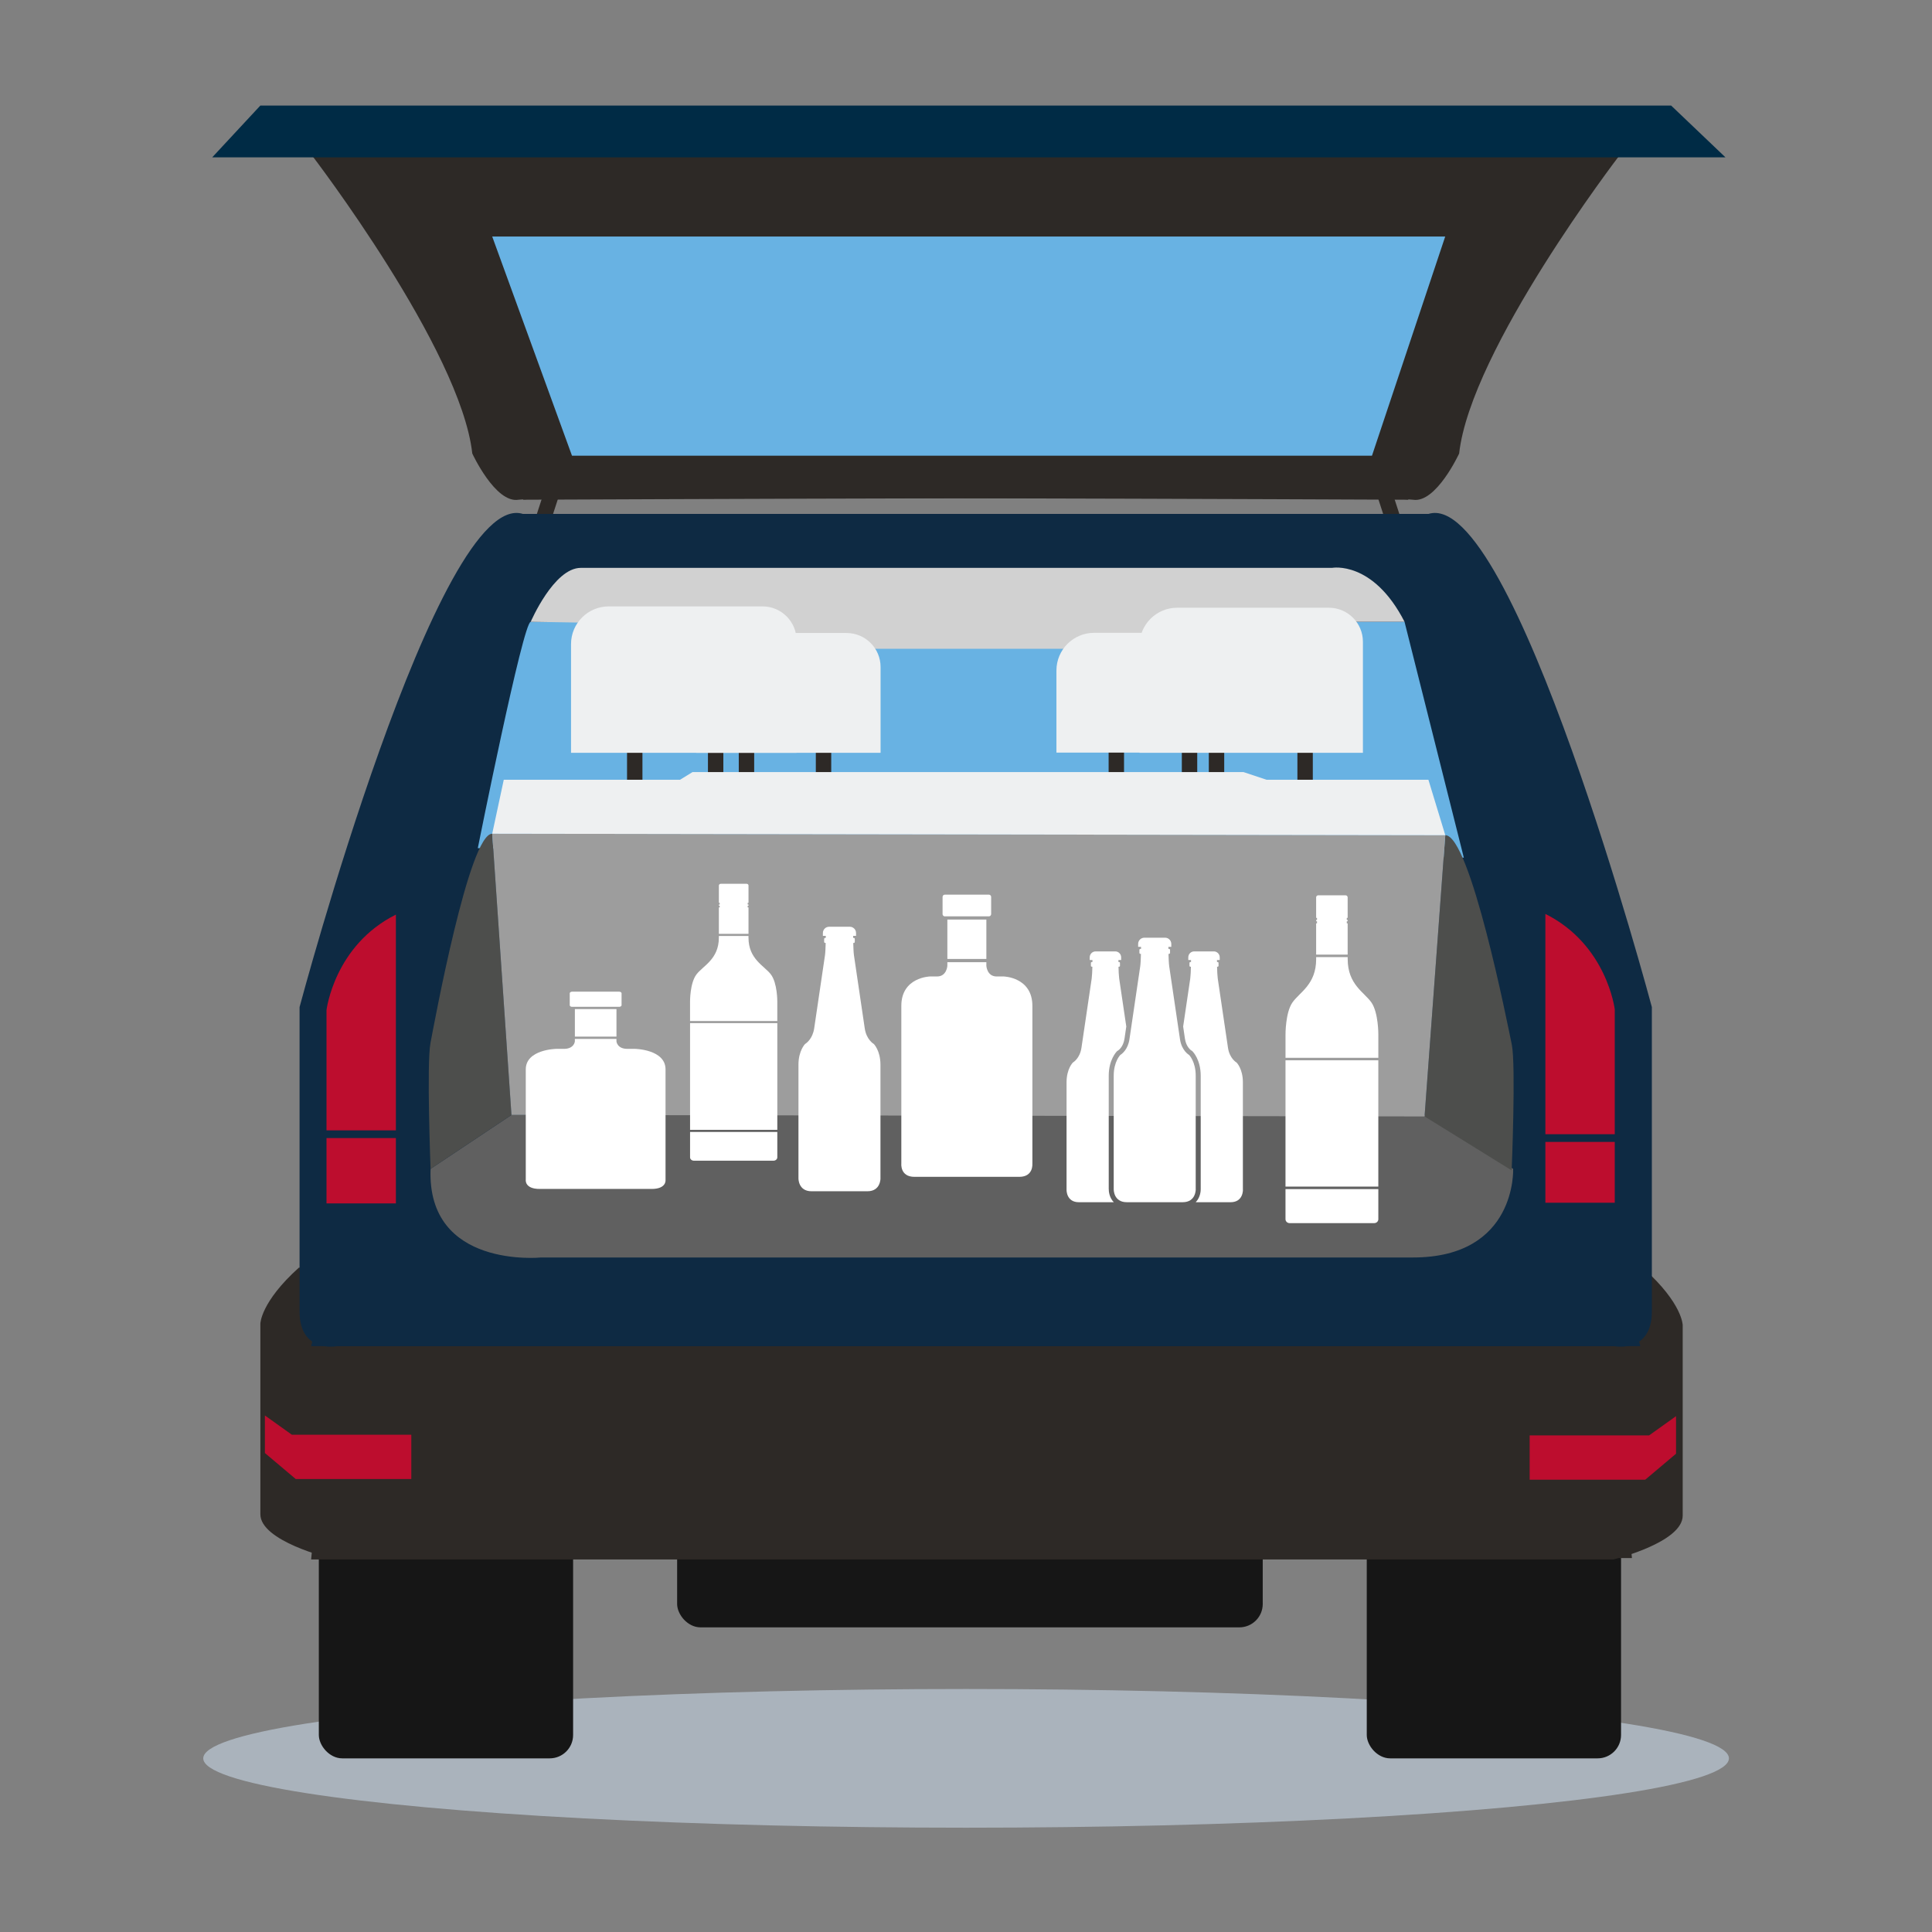
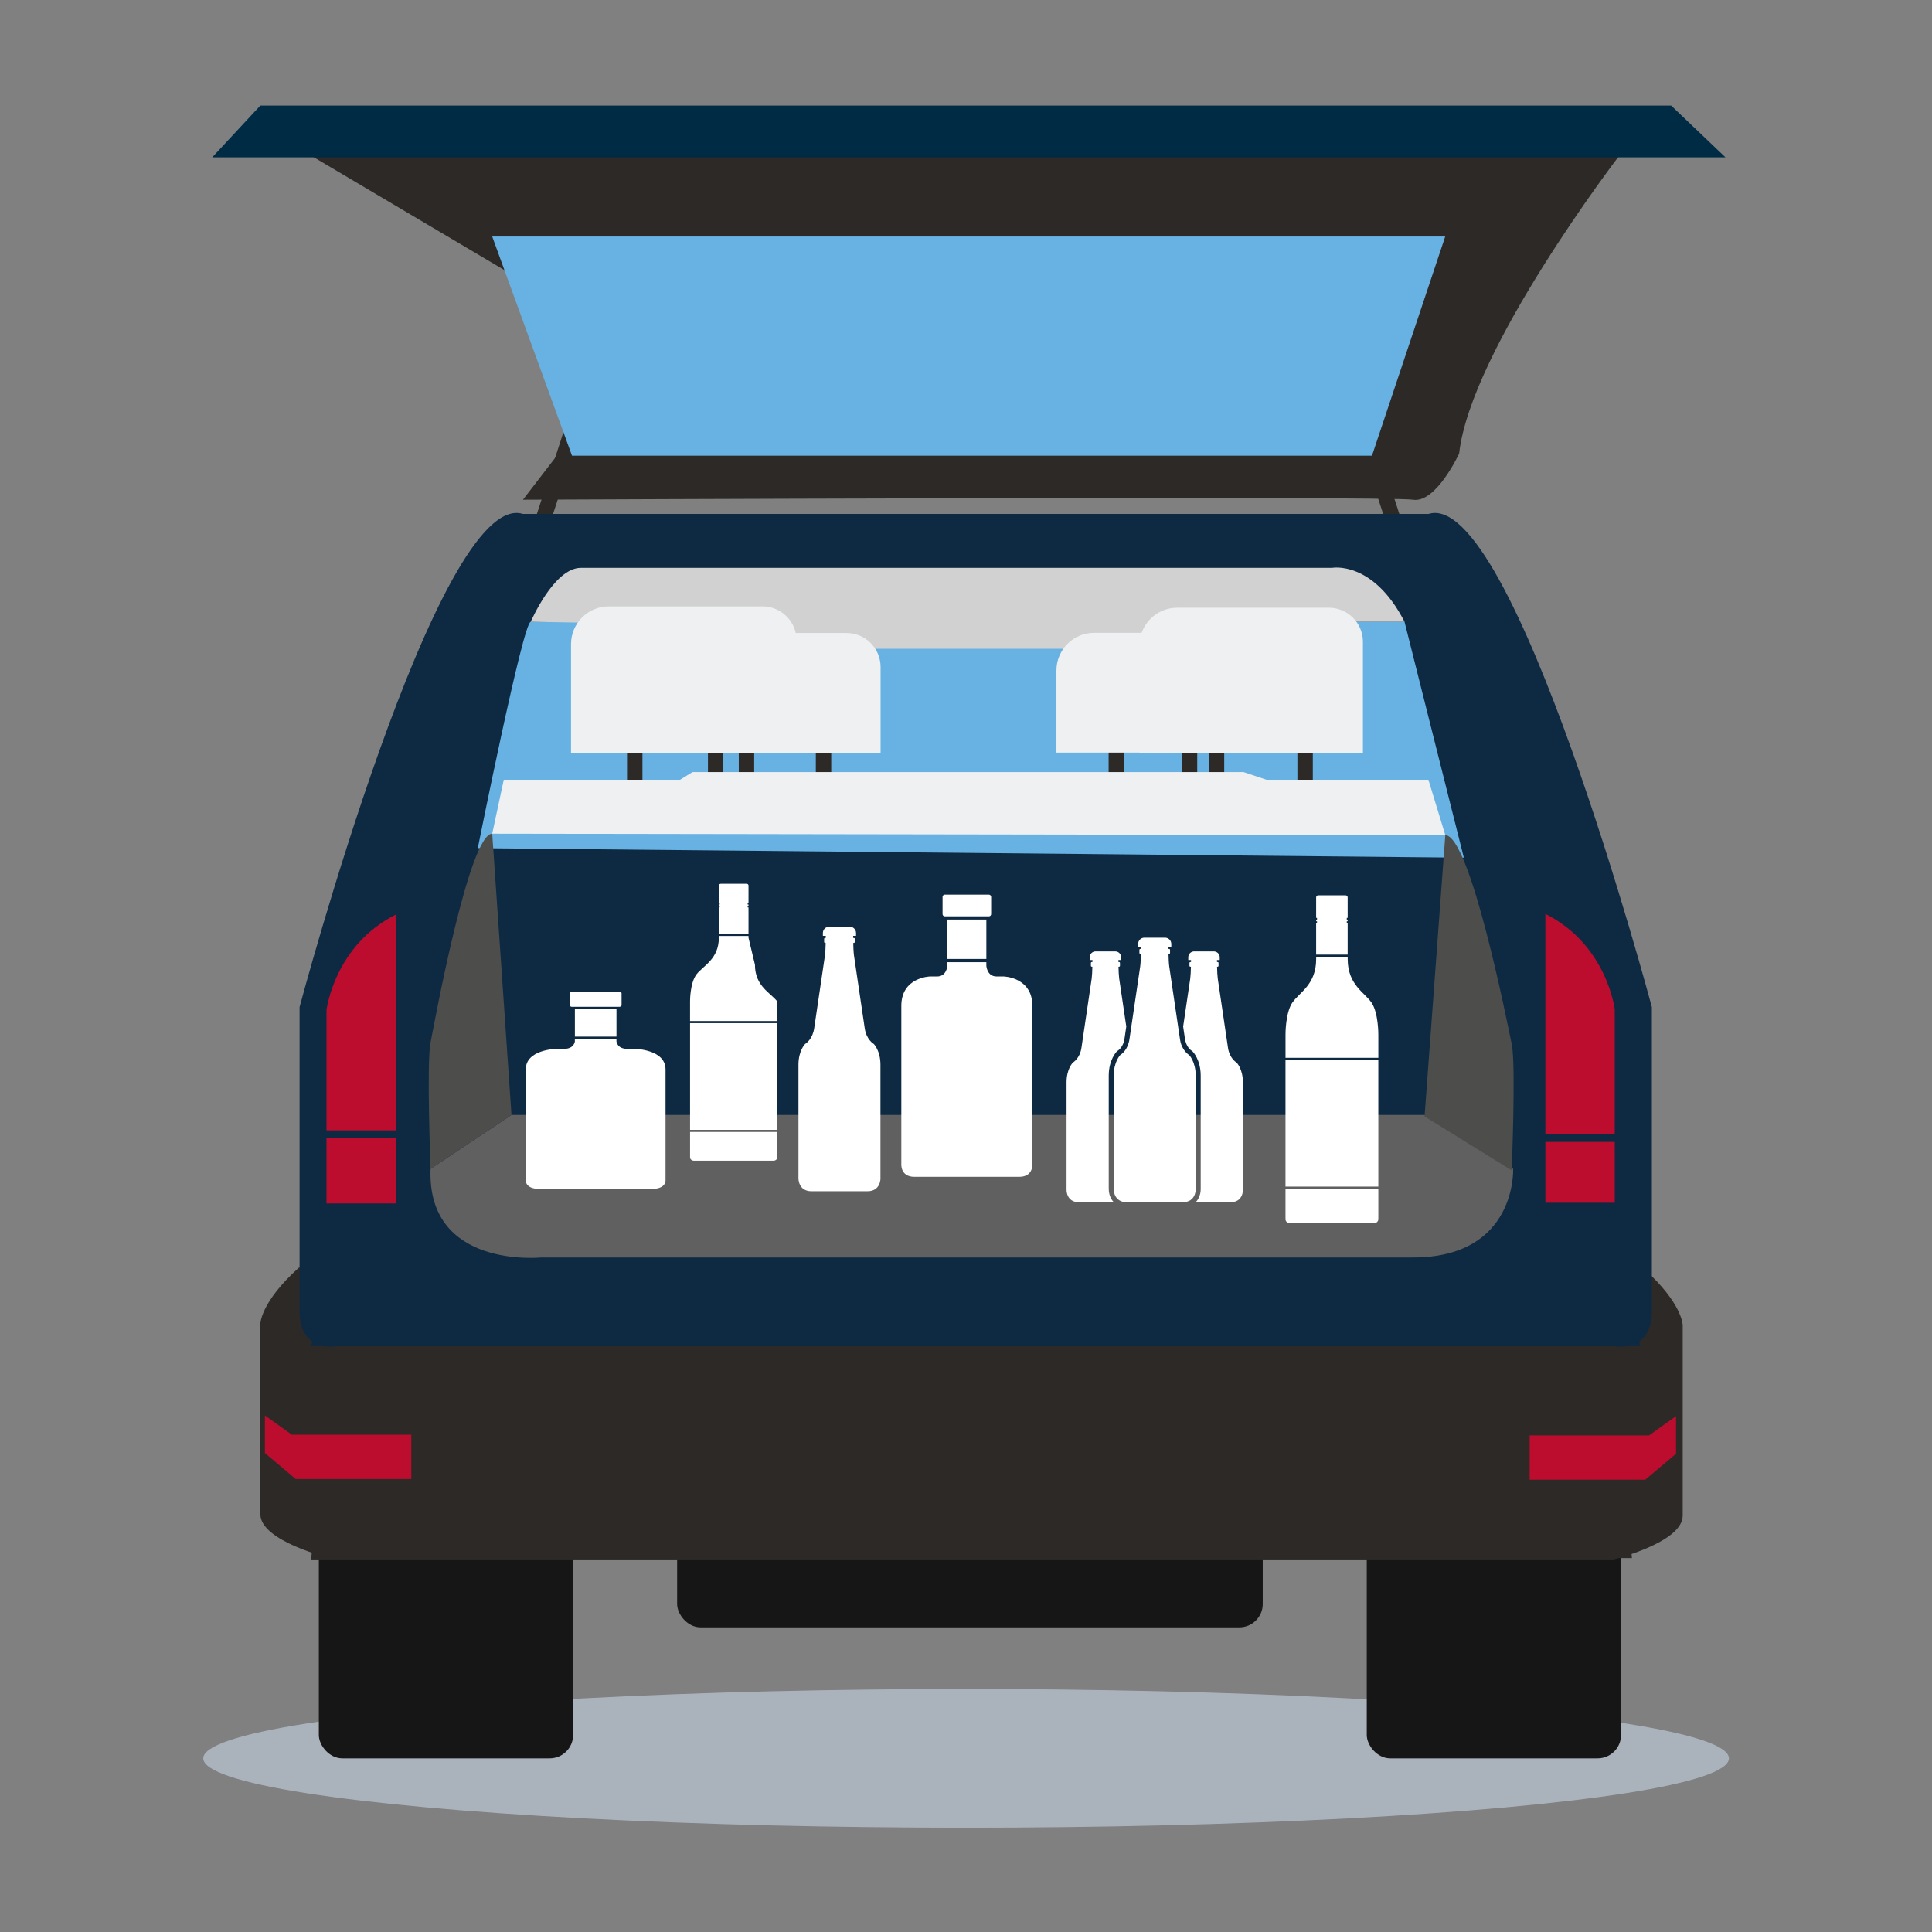
<svg xmlns="http://www.w3.org/2000/svg" viewBox="0 0 1080 1080">
  <rect x="0" y="0" width="1080" height="1080" fill="#808080" stroke="none" />
  <defs>
    <style>.e{fill:#002b45;}.f{fill:#68b2e3;}.g{fill:#eef0f1;}.h{fill:#fff;}.i{fill:#9d9d9d;}.j{fill:#bd0d2e;}.k{fill:#aab3bc;}.l{fill:#d1d1d1;}.m{fill:#161616;}.n{fill:#0e2a43;}.o{fill:#2d2926;}.p{fill:#606060;}.q{fill:#4d4e4c;}</style>
  </defs>
  <g id="a">
    <ellipse class="k" cx="540.05" cy="982.93" rx="426.43" ry="38.77" />
    <rect class="m" x="178.23" y="834.33" width="142.14" height="148.6" rx="13.07" ry="13.07" />
    <rect class="m" x="764.03" y="834.33" width="142.14" height="148.6" rx="13.07" ry="13.07" />
    <rect class="m" x="378.52" y="821.4" width="327.36" height="88.3" rx="13.07" ry="13.07" />
    <path class="o" d="M173.92,871.75H901.87s38.77-9.43,38.77-24.51v-106.42s0-12.03-21.54-31.42H189.33l-15.41,162.34Z" />
    <path class="o" d="M912.25,870.96H184.31s-38.77-9.43-38.77-24.51v-106.42s0-12.03,21.54-31.42H896.85l15.41,162.34Z" />
    <rect class="o" x="303.14" y="224.83" width="8.61" height="107.68" transform="translate(101.16 -81.37) rotate(18)" />
    <rect class="o" x="773.04" y="232.33" width="8.61" height="107.68" transform="translate(1605.08 318.12) rotate(162)" />
    <path class="n" d="M173.92,752.49H902.31s21.09,4.31,21.09-19.38v-170.14s-77.53-290.75-124.91-275.67H288.07l-114.15,465.2Z" />
    <path class="n" d="M916.94,752.49H188.55s-21.09,4.31-21.09-19.38v-170.14s77.53-290.75,124.91-275.67h510.42l114.15,465.2Z" />
    <path class="f" d="M267.09,474.13s25.29-126.54,29.59-126.54h488.46l33.15,131.86-551.21-5.32Z" />
    <rect class="o" x="350.52" y="377.74" width="8.61" height="73.23" />
    <rect class="o" x="395.75" y="384.21" width="8.61" height="73.23" />
    <rect class="o" x="412.98" y="384.21" width="8.61" height="73.23" />
    <rect class="o" x="456.05" y="382.05" width="8.61" height="73.23" />
    <rect class="o" x="619.73" y="386.36" width="8.61" height="73.23" />
    <rect class="o" x="660.65" y="386.36" width="8.61" height="73.23" />
    <rect class="o" x="675.73" y="384.21" width="8.61" height="73.23" />
    <rect class="o" x="725.26" y="386.36" width="8.61" height="73.23" />
    <path class="o" d="M173.88,87H905.2s-83.07,108.36-89.53,166.51c0,0-12.92,28-25.84,25.84-12.92-2.15-497.5,0-497.5,0l64.61-83.99L173.88,87Z" />
-     <path class="o" d="M905.81,87H174.48s83.07,108.36,89.53,166.51c0,0,12.92,28,25.84,25.84,12.92-2.15,497.5,0,497.5,0l-64.61-83.99,183.06-108.36Z" />
    <polygon class="e" points="934.17 59 145.54 59 118.63 87.96 964.55 87.96 934.17 59" />
    <polygon class="f" points="275.15 132.23 807.88 132.23 766.94 254.75 319.75 254.75 275.15 132.23" />
    <path class="j" d="M221.3,511.27v161.45h-38.78v-108.08s4.32-36.14,38.78-53.37Z" />
    <path class="j" d="M863.88,510.89v161.45h38.78v-108.08s-4.32-36.14-38.78-53.37Z" />
    <polygon class="j" points="148.08 791.25 163.15 802.02 229.92 802.02 229.92 826.78 165.31 826.78 148.08 812.25 148.08 791.25" />
    <polygon class="j" points="936.92 791.64 921.84 802.41 855.08 802.41 855.08 827.17 919.69 827.17 936.92 812.64 936.92 791.64" />
    <path class="p" d="M285.91,623.26h510.42l49.53,30.15s2.15,49.53-56,49.53H302.43s-63.9,6.46-61.74-49.53l45.23-30.15Z" />
    <path class="q" d="M275.15,466.05l10.77,157.22-45.23,30.15s-2.26-58.96-.05-70.4c2.21-11.44,21.59-116.97,34.51-116.97Z" />
    <path class="q" d="M807.93,466.88l-11.59,157.22,48.69,30.15s2.43-58.96,.06-70.4c-2.38-11.44-23.24-116.97-37.15-116.97Z" />
-     <polygon class="i" points="275.15 466.05 807.93 466.88 796.34 624.1 285.91 623.26 275.15 466.05" />
    <polygon class="g" points="275.15 466.05 281.61 435.89 380.14 435.89 387.14 431.59 695.11 431.59 708.04 435.89 798.49 435.89 807.93 466.88 275.15 466.05" />
    <path class="l" d="M296.68,347.59s12.92-30.15,28-30.15h419.97s22.84-4.31,40.5,30.15h-128.8l-17.23,15.08h-194.86l-11.89-12.92-135.68-2.15Z" />
    <path class="g" d="M340.27,338.98h86c10.5,0,19.02,8.52,19.02,19.02v62.82h-126.08v-60.78c0-11.62,9.44-21.06,21.06-21.06Z" />
    <path class="g" d="M410.13,353.85h63.1c10.5,0,19.02,8.52,19.02,19.02v47.96h-103.17v-45.91c0-11.62,9.44-21.06,21.06-21.06Z" />
    <path class="g" d="M658.02,339.73h84.84c10.5,0,19.02,8.52,19.02,19.02v62.07h-124.91v-60.03c0-11.62,9.44-21.06,21.06-21.06Z" />
    <path class="g" d="M611.6,353.74h63.1c10.5,0,19.02,8.52,19.02,19.02v47.96h-103.17v-45.91c0-11.62,9.44-21.06,21.06-21.06Z" />
    <g>
      <path class="h" d="M385.75,632.76v14.21c0,1.02,.95,1.86,2.13,1.86h44.51c1.18,0,2.13-.83,2.13-1.86v-14.21h-48.77Z" />
      <rect class="h" x="385.75" y="571.94" width="48.77" height="59.65" />
      <g>
        <path class="h" d="M401.85,507.26v14.77h16.57v-14.77h-.46v-.97h.46v-.64h-.46v-.97h.46v-9.69c0-.52-.49-.95-1.09-.95h-14.38c-.6,0-1.09,.43-1.09,.95v9.69h.46v.97h-.46v.64h.46v.97h-.46Z" />
-         <path class="h" d="M418.41,524.16v-.96h-16.57v.96c0,12.06-8.79,15.67-12.49,20.51-3.7,4.84-3.61,15.16-3.61,15.16v10.94h48.77v-10.94s.09-10.32-3.61-15.16c-3.7-4.84-12.49-8.45-12.49-20.51Z" />
+         <path class="h" d="M418.41,524.16v-.96h-16.57v.96c0,12.06-8.79,15.67-12.49,20.51-3.7,4.84-3.61,15.16-3.61,15.16v10.94h48.77v-10.94c-3.7-4.84-12.49-8.45-12.49-20.51Z" />
      </g>
    </g>
    <g>
      <path class="h" d="M636.92,532.68v-1.68c0-.3,.25-.55,.55-.55h0c-.3,0-.55,.25-.55,.55v1.68c0,.3,.25,.55,.55,.55h0c-.3,0-.55-.25-.55-.55Z" />
      <path class="h" d="M631.37,580.93c.93-6.48,5.56-37.51,6.02-40.75,.22-1.56,.34-4.41,.4-6.95h0c-.06,2.54-.18,5.39-.4,6.95-.46,3.24-5.09,34.27-6.02,40.75-.1,.73-.25,1.39-.43,2.01h0c.17-.62,.32-1.29,.43-2.01Z" />
      <path class="h" d="M637.84,529.29h0c0,.33,0,.72-.01,1.16h0c0-.43,0-.83,.01-1.16Z" />
      <path class="h" d="M639.7,524.2h0c-1.92,0-3.48,1.56-3.48,3.48v1.62h0v-1.62c0-1.92,1.56-3.48,3.48-3.48Z" />
      <path class="h" d="M619.79,664.72v-63.41c0-8.92,4.33-13.36,4.52-13.54l.23-.27,.37-.19c.29-.18,3.03-2.02,3.71-6.77,.19-1.34,.54-3.73,.98-6.71-1.6-10.81-3.68-24.77-3.97-26.84-.21-1.48-.32-4.18-.38-6.59h.3c.29,0,.52-.23,.52-.52v-1.59c0-.29-.23-.52-.52-.52h-.34c0-.41,0-.78-.01-1.1h1.53v-1.53c0-1.82-1.48-3.3-3.3-3.3h-10.97c-1.82,0-3.3,1.48-3.3,3.3v1.53h1.53c0,.31,0,.69-.01,1.1h-.34c-.29,0-.52,.23-.52,.52v1.59c0,.29,.23,.52,.52,.52h.3c-.06,2.4-.17,5.11-.38,6.59-.44,3.07-4.83,32.5-5.71,38.65-.88,6.15-4.83,8.34-4.83,8.34,0,0-3.51,3.51-3.51,10.98v60.17s-.21,6.92,6.92,6.92h19.48l-.02-.02c-2.74-2.83-2.8-6.66-2.78-7.31Z" />
      <path class="h" d="M694.78,665.13v-60.17c0-7.47-3.51-10.98-3.51-10.98,0,0-3.95-2.2-4.83-8.34-.88-6.15-5.27-35.57-5.71-38.65-.21-1.48-.32-4.18-.38-6.59h.3c.29,0,.52-.23,.52-.52v-1.59c0-.29-.23-.52-.52-.52h-.34c0-.41,0-.78-.01-1.1h1.53v-1.53c0-1.82-1.48-3.3-3.3-3.3h-10.97c-1.82,0-3.3,1.48-3.3,3.3v1.53h1.53c0,.31,0,.69-.01,1.1h-.34c-.29,0-.52,.23-.52,.52v1.59c0,.29,.23,.52,.52,.52h.3c-.06,2.4-.17,5.11-.38,6.59-.3,2.07-2.38,16.03-3.97,26.84,.44,2.98,.79,5.37,.98,6.71,.68,4.75,3.41,6.59,3.71,6.77l.29,.15,.31,.31c.18,.18,4.52,4.62,4.52,13.54v63.41c.01,.65-.04,4.48-2.78,7.31l-.02,.02h19.48c7.13,0,6.92-6.92,6.92-6.92Z" />
      <path class="h" d="M668.41,664.75v-63.45c0-7.87-3.7-11.58-3.7-11.58,0,0-4.17-2.32-5.09-8.8-.93-6.48-5.56-37.51-6.02-40.75-.22-1.56-.34-4.41-.4-6.95h.31c.3,0,.55-.25,.55-.55v-1.68c0-.3-.25-.55-.55-.55h-.36c0-.43,0-.83-.01-1.16h1.62v-1.62c0-1.92-1.56-3.48-3.48-3.48h-11.57c-1.92,0-3.48,1.56-3.48,3.48v1.62h1.62c0,.33,0,.72-.01,1.16h-.36c-.3,0-.55,.25-.55,.55v1.68c0,.3,.25,.55,.55,.55h.31c-.06,2.54-.18,5.39-.4,6.95-.46,3.24-5.09,34.27-6.02,40.75-.1,.73-.25,1.39-.43,2.01h0c-1.38,4.95-4.67,6.78-4.67,6.78,0,0-3.7,3.7-3.7,11.58v63.45s-.22,7.3,7.3,7.3h31.25c7.52,0,7.3-7.3,7.3-7.3Z" />
    </g>
    <g>
      <path class="h" d="M718.6,664.71v16.82c0,1.21,1.01,2.2,2.27,2.2h47.36c1.25,0,2.27-.98,2.27-2.2v-16.82h-51.89Z" />
      <rect class="h" x="718.6" y="592.71" width="51.89" height="70.61" />
      <g>
        <path class="h" d="M735.73,516.15v17.48h17.62v-17.48h-.49v-1.15h.49v-.76h-.49v-1.15h.49v-11.47c0-.62-.52-1.13-1.16-1.13h-15.3c-.64,0-1.16,.5-1.16,1.13v11.47h.49v1.15h-.49v.76h.49v1.15h-.49Z" />
        <path class="h" d="M753.36,536.15v-1.13h-17.62v1.13c0,14.27-9.35,18.55-13.29,24.28-3.94,5.73-3.84,17.94-3.84,17.94v12.96h51.89v-12.96s.1-12.21-3.84-17.94c-3.94-5.73-13.29-10-13.29-24.28Z" />
      </g>
    </g>
    <g>
      <path class="h" d="M554.06,510.98v-9.59c0-.71-.57-1.28-1.28-1.28h-24.6c-.71,0-1.28,.57-1.28,1.28v9.59c0,.65,.49,1.18,1.11,1.26h24.93c.63-.08,1.11-.61,1.11-1.26Z" />
      <rect class="h" x="529.58" y="514.04" width="21.8" height="22.02" />
      <path class="h" d="M577.11,650.54v-88.25c0-16.08-16.04-16.44-16.04-16.44h-3.97c-5.36,0-5.72-5.93-5.72-5.93v-2.06h-21.8v2.06s-.36,5.93-5.72,5.93h-3.97s-16.04,.36-16.04,16.44v88.25s-.71,7.32,7.32,7.32h58.6c8.04,0,7.32-7.32,7.32-7.32Z" />
    </g>
    <g>
      <path class="h" d="M460.69,526.56v-1.68c0-.3,.25-.55,.55-.55h0c-.3,0-.55,.25-.55,.55v1.68c0,.3,.25,.55,.55,.55h0c-.3,0-.55-.25-.55-.55Z" />
      <path class="h" d="M455.13,574.81c.93-6.48,5.56-37.51,6.02-40.75,.22-1.56,.34-4.41,.4-6.95h0c-.06,2.54-.18,5.39-.4,6.95-.46,3.24-5.09,34.27-6.02,40.75-.1,.73-.25,1.39-.43,2.01h0c.17-.62,.32-1.29,.43-2.01Z" />
      <path class="h" d="M461.61,523.17h0c0,.33,0,.72-.01,1.16h0c0-.43,0-.83,.01-1.16Z" />
      <path class="h" d="M463.47,518.08h0c-1.92,0-3.48,1.56-3.48,3.48v1.62h0v-1.62c0-1.92,1.56-3.48,3.48-3.48Z" />
      <path class="h" d="M492.18,658.63v-63.45c0-7.87-3.7-11.58-3.7-11.58,0,0-4.17-2.32-5.09-8.8-.93-6.48-5.56-37.51-6.02-40.75-.22-1.56-.34-4.41-.4-6.95h.31c.3,0,.55-.25,.55-.55v-1.68c0-.3-.25-.55-.55-.55h-.36c0-.43,0-.83-.01-1.16h1.62v-1.62c0-1.92-1.56-3.48-3.48-3.48h-11.57c-1.92,0-3.48,1.56-3.48,3.48v1.62h1.62c0,.33,0,.72-.01,1.16h-.36c-.3,0-.55,.25-.55,.55v1.68c0,.3,.25,.55,.55,.55h.31c-.06,2.54-.18,5.39-.4,6.95-.46,3.24-5.09,34.27-6.02,40.75-.1,.73-.25,1.39-.43,2.01h0c-1.38,4.95-4.67,6.78-4.67,6.78,0,0-3.7,3.7-3.7,11.58v63.45s-.22,7.3,7.3,7.3h31.25c7.52,0,7.3-7.3,7.3-7.3Z" />
    </g>
    <g>
      <path class="h" d="M347.46,561.94v-6.7c0-.49-.61-.89-1.37-.89h-26.23c-.75,0-1.37,.4-1.37,.89v6.7c0,.45,.52,.83,1.19,.88h26.58c.67-.06,1.19-.43,1.19-.88Z" />
      <rect class="h" x="321.36" y="564.08" width="23.25" height="15.39" />
      <path class="h" d="M372.04,659.51v-61.7c0-11.24-17.1-11.49-17.1-11.49h-4.24c-5.72,0-6.1-4.14-6.1-4.14v-1.44h-23.25v1.44s-.38,4.14-6.1,4.14h-4.24s-17.1,.25-17.1,11.49v61.7s-.76,5.12,7.81,5.12h62.5c8.57,0,7.81-5.12,7.81-5.12Z" />
    </g>
    <rect class="n" x="178.23" y="631.88" width="51.69" height="4.31" />
    <rect class="n" x="854.49" y="634.03" width="51.69" height="4.31" />
  </g>
  <g id="b" />
  <g id="c" />
  <g id="d" />
</svg>